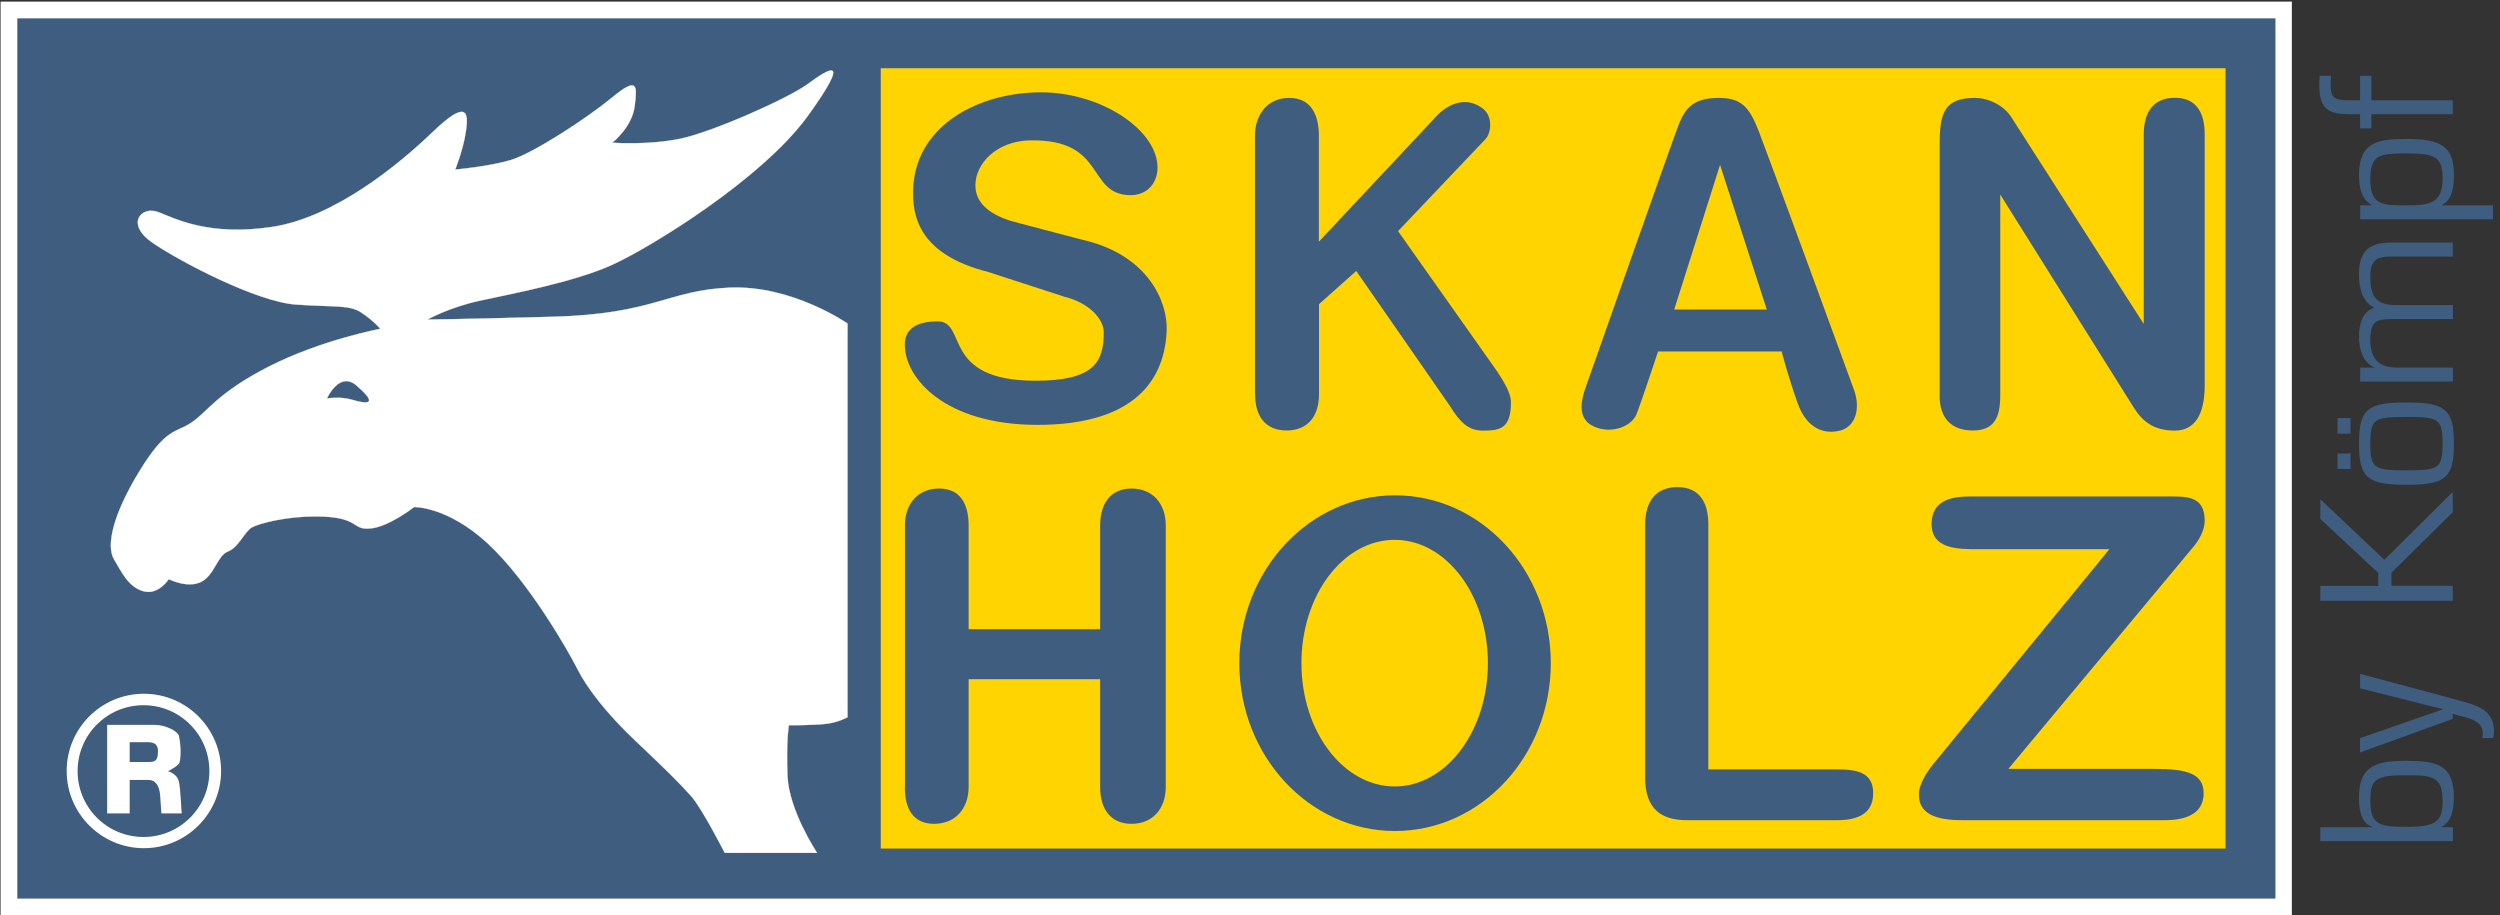
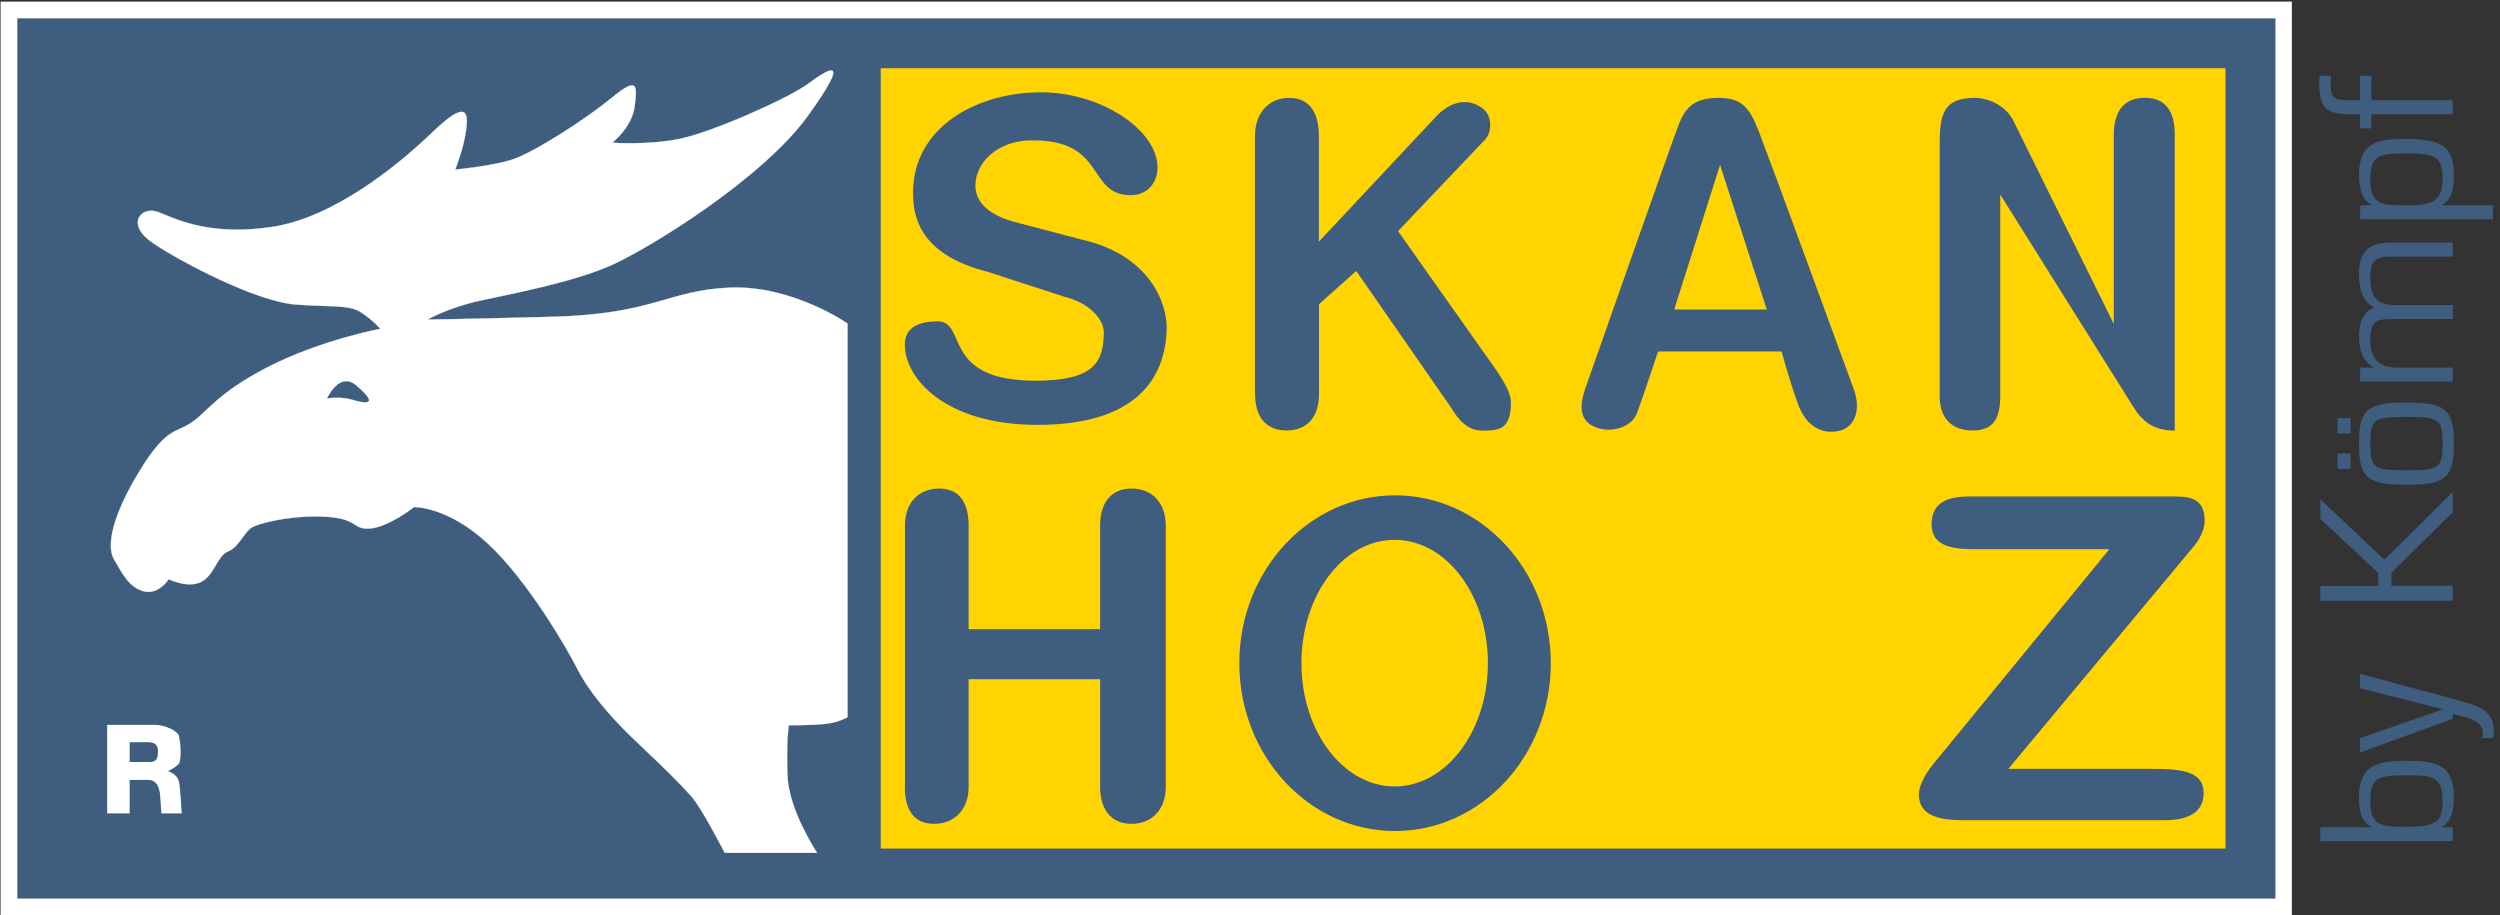
<svg xmlns="http://www.w3.org/2000/svg" xmlns:xlink="http://www.w3.org/1999/xlink" version="1.1" id="Ebene_1" x="0px" y="0px" viewBox="0 0 1920 703" style="enable-background:new 0 0 1920 703;">
  <rect x="0" y="0" width="1920" height="703" fill="#333333" stroke="none" />
  <style type="text/css">
	.st0{fill:#FFFFFF;}
	.st1{clip-path:url(#SVGID_2_);fill:none;stroke:#FFFFFF;stroke-width:0.199;stroke-miterlimit:3.864;}
	.st2{fill:#3F5D7F;}
	.st3{fill:none;stroke:#3F5D7F;stroke-width:0.199;stroke-miterlimit:3.864;}
	.st4{fill:#FFD400;}
	.st5{clip-path:url(#SVGID_4_);fill:#FFFFFF;}
	.st6{clip-path:url(#SVGID_4_);fill:none;stroke:#FFFFFF;stroke-width:0.199;stroke-miterlimit:3.864;}
	.st7{clip-path:url(#SVGID_4_);fill:#3F5D7F;}
</style>
  <g>
    <rect x="0.6" y="1.4" class="st0" width="1759.5" height="701.3" />
    <g>
      <defs>
        <rect id="SVGID_1_" x="0.3" y="1.1" width="1760.1" height="701.9" />
      </defs>
      <clipPath id="SVGID_2_">
        <use xlink:href="#SVGID_1_" style="overflow:visible;" />
      </clipPath>
      <rect x="0.6" y="1.4" class="st1" width="1759.5" height="701.3" />
    </g>
    <rect x="13.4" y="14.2" class="st2" width="1734" height="675.8" />
    <rect x="13.4" y="14.2" class="st3" width="1734" height="675.8" />
    <rect x="676.4" y="52.4" class="st4" width="1032.8" height="599.3" />
    <g>
      <defs>
        <polygon id="SVGID_3_" points="0.3,703 1760.5,703 1688.2,1.1 0.3,1.1" />
      </defs>
      <clipPath id="SVGID_4_">
        <use xlink:href="#SVGID_3_" style="overflow:visible;" />
      </clipPath>
      <path class="st5" d="M650.9,248.5v302.3c0,0-7.2,4.1-16.5,5.1c-9.3,1.1-28.6,1.1-28.6,1.1s-2.1,12.4-1,38.9&#10;   c1,26.5,22.7,59.1,22.7,59.1h-70.9c0,0-17.5-34.3-25.8-43.6c-8.3-9.3-19.6-20.6-42.3-42c-22.7-21.4-37.9-41.3-45.1-55.7&#10;   c-7.2-14.4-37.9-67.8-68.9-96.4c-31-28.6-56.5-27.9-56.5-27.9s-19.6,15.5-34.1,16.5c-14.5,1.1-7.2-9.3-42-9.3&#10;   c-21.8,0-42.4,5.2-48.2,8.3c-5.9,3.1-10.3,15.5-18.6,18.6c-8.3,3.1-10.3,18.3-20.7,23.4c-10.3,5.2-24.8-2.1-24.8-2.1&#10;   s-8,12.4-19.3,9.3C98.9,451,93.7,440,87.6,429.6c-6.2-10.3-1.1-34.1,19.6-67.9s27.6-28.9,39.9-37.2c12.4-8.3,19.6-22.7,59.6-43.1&#10;   c39.9-20.3,85.4-28.9,85.4-28.9s-5.2-6.2-14.5-12.4c-9.3-6.2-20.3-4.1-50.3-6.2c-29.9-2.1-88.5-32.7-109.8-47.2&#10;   c-21.4-14.4-9.3-28.9,4.1-23.8c13.4,5.2,38.9,18.6,87.2,11.4c48.2-7.2,97.8-48.2,123.6-73c25.8-24.8,27.6-15.5,25.5-1&#10;   c-2,14.4-8.3,29.9-8.3,29.9s24.8-2.1,42.4-7.2c17.5-5.2,58.5-32,78.2-48.2c19.6-16.2,19.3-9.3,17.2,6.9&#10;   c-2.1,16.2-17.2,27.9-17.2,27.9s27.6,2.1,52.4-3.1c24.8-5.2,82.3-30.7,97.8-42c15.5-11.4,34.8-23.8,0,24.5&#10;   C585.4,137.3,499.7,190,470.1,203.4c-29.6,13.4-78.2,22.4-101.9,27.6c-23.7,5.2-39.9,14.4-39.9,14.4s16.2,0,95.4-2.1&#10;   c79.2-2,88.5-20.3,136.7-22.4C608.6,218.9,650.9,248.5,650.9,248.5 M251.1,306c0,0,10.2-1.7,19.3,1c17.5,5.2,16.2,0,3.2-11.1&#10;   C260.4,284.9,251.1,306,251.1,306" />
      <path class="st6" d="M650.9,248.5v302.3c0,0-7.2,4.1-16.5,5.1c-9.3,1.1-28.6,1.1-28.6,1.1s-2.1,12.4-1,38.9&#10;   c1,26.5,22.7,59.1,22.7,59.1h-70.9c0,0-17.5-34.3-25.8-43.6c-8.3-9.3-19.6-20.6-42.3-42c-22.7-21.4-37.9-41.3-45.1-55.7&#10;   c-7.2-14.4-37.9-67.8-68.9-96.4c-31-28.6-56.5-27.9-56.5-27.9s-19.6,15.5-34.1,16.5c-14.5,1.1-7.2-9.3-42-9.3&#10;   c-21.8,0-42.4,5.2-48.2,8.3c-5.9,3.1-10.3,15.5-18.6,18.6c-8.3,3.1-10.3,18.3-20.7,23.4c-10.3,5.2-24.8-2.1-24.8-2.1&#10;   s-8,12.4-19.3,9.3C98.9,451,93.7,440,87.6,429.6c-6.2-10.3-1.1-34.1,19.6-67.9s27.6-28.9,39.9-37.2c12.4-8.3,19.6-22.7,59.6-43.1&#10;   c39.9-20.3,85.4-28.9,85.4-28.9s-5.2-6.2-14.5-12.4c-9.3-6.2-20.3-4.1-50.3-6.2c-29.9-2.1-88.5-32.7-109.8-47.2&#10;   c-21.4-14.4-9.3-28.9,4.1-23.8c13.4,5.2,38.9,18.6,87.2,11.4c48.2-7.2,97.8-48.2,123.6-73c25.8-24.8,27.6-15.5,25.5-1&#10;   c-2,14.4-8.3,29.9-8.3,29.9s24.8-2.1,42.4-7.2c17.5-5.2,58.5-32,78.2-48.2c19.6-16.2,19.3-9.3,17.2,6.9&#10;   c-2.1,16.2-17.2,27.9-17.2,27.9s27.6,2.1,52.4-3.1c24.8-5.2,82.3-30.7,97.8-42c15.5-11.4,34.8-23.8,0,24.5&#10;   C585.4,137.3,499.7,190,470.1,203.4c-29.6,13.4-78.2,22.4-101.9,27.6c-23.7,5.2-39.9,14.4-39.9,14.4s16.2,0,95.4-2.1&#10;   c79.2-2,88.5-20.3,136.7-22.4C608.6,218.9,650.9,248.5,650.9,248.5z M251.1,306c0,0,10.2-1.7,19.3,1c17.5,5.2,16.2,0,3.2-11.1&#10;   C260.4,284.9,251.1,306,251.1,306z" />
-       <path class="st5" d="M51.2,592.1c0-32.8,26.6-59.3,59.3-59.3s59.3,26.6,59.3,59.3s-26.6,59.3-59.3,59.3S51.2,624.8,51.2,592.1&#10;    M59.6,592.2c0,28,22.6,50.6,50.6,50.6s50.6-22.6,50.6-50.6s-22.6-50.6-50.6-50.6S59.6,564.3,59.6,592.2" />
      <path class="st5" d="M82.3,556.7h36.8c8,0,17.5,4.9,18.3,8.4c0.9,3.5,2.2,13.7,0.5,20.5c-0.7,2.6-8.9,6.7-8.9,6.7s7.1,1.8,8.4,8&#10;   c1.4,6.2,1.8,22.6,2.2,24.4H124c0,0-0.6-6.1-0.9-12.4c-0.4-9.8-4.4-13.3-8.9-13.3H99.6v25.7H82.3V556.7z M99.6,570v15.2h15.5&#10;   c5.3,0,6.2-2.8,6.2-8.6s-4-6.6-8.4-6.6H99.6z" />
      <path class="st7" d="M1273.4,269.9c0,0-12.9,39-16.6,48.3c-3.8,9.3-19.3,15.5-32.8,9.3c-13.5-6.2-9.3-21.1-6.2-30&#10;   c3.1-8.9,65.9-187.4,71.1-200.9c5.2-13.5,11.4-21.4,31.1-21.4c17.2,0,23.4,6.8,30.7,25.5c7.3,18.7,68,184.3,73.2,198.8&#10;   c5.2,14.5,1,28-10.4,31.1c-11.4,3.1-25.5-0.4-32.8-20.7c-7.3-20.3-12.4-40-12.4-40H1273.4z M1285.8,237.7h71.1L1321,126.6&#10;   L1285.8,237.7z" />
      <path class="st7" d="M783.9,171.7c-17.6-4.1-34.8-12.3-34.8-29.3c0-16.9,16.3-34.1,42.1-34.6c58.7-1,43.1,41.1,76.3,42.1&#10;   c13.5,0.4,22.4-9.6,21.4-23.4c-2.1-28-44.2-55.6-89.4-55.6c-47.1,0-94.9,24.5-98.1,72.1c-1.7,26,7.2,53.1,57.6,65.9l58.8,19.1&#10;   c19,4.7,29.9,17.3,29.9,27.1c0,22.8-7.3,37.3-52.4,37.3c-73.2,0-51.8-45.6-75.3-45.6c-13.5,0-25.1,4.2-25.1,17.8&#10;   c0,26.4,31.5,61.7,101.9,61.7c67.1,0,97.2-28.1,99.2-72.1c1-22.2-14.1-58.6-64.9-70.1L783.9,171.7z" />
      <path class="st7" d="M963.9,302.7c0,16.7,7.7,27.9,24.2,27.9c16.5,0,24.9-11.2,24.9-27.9v-69.1l28.6-25.5l72.1,103.9&#10;   c7.3,11.9,13.9,18.7,24.9,18.7c12.9,0,21.8-1,21.8-21.8c0-7.1-5.4-15.6-10.4-23.4l-76.3-108l67-70.5c4.6-4.7,6.2-17.6-2.1-23.8&#10;   c-14.4-10.8-28.8-1.1-35.1,5.7l-90.6,96.7v-81.1c0-16.7-6.2-29.3-22.8-29.3c-16.6,0-26.3,12.6-26.3,29.3V302.7z" />
-       <path class="st7" d="M1489.6,303.7c0,18.1,9.7,26.9,25.4,26.9c15.8,0,21.2-8.9,21.2-26.9V149.4L1638.1,312&#10;   c6.8,11.2,15.4,18.7,32.1,18.7c15.6,0,23-12.6,23-34.8V103.4c0-18.1-7.2-28.3-23-28.3c-15.8,0-23.8,10.2-23.8,28.3v145.4&#10;   L1545.6,91.4c-5.8-10.2-18.1-16.2-29-16.2c-22.6,0-26.9,10.9-26.9,34.1V303.7z" />
+       <path class="st7" d="M1489.6,303.7c0,18.1,9.7,26.9,25.4,26.9c15.8,0,21.2-8.9,21.2-26.9V149.4L1638.1,312&#10;   c6.8,11.2,15.4,18.7,32.1,18.7V103.4c0-18.1-7.2-28.3-23-28.3c-15.8,0-23.8,10.2-23.8,28.3v145.4&#10;   L1545.6,91.4c-5.8-10.2-18.1-16.2-29-16.2c-22.6,0-26.9,10.9-26.9,34.1V303.7z" />
      <path class="st7" d="M1486.8,584.3c-5.3,6.2-13.1,16.9-13.1,25.9c0,14.5,12.3,19.7,33.3,19.7h155.7c16.4,0,29.7-5.2,29.7-20.7&#10;   c0-15.5-13.7-18.7-38-18.7h-112l141.5-169.8c5.2-5.9,9.3-13.8,9.3-20.7c0-19.7-14.4-18.7-29.2-18.7h-151.2&#10;   c-16.5,0-28.5,4.2-29.3,19.7c-1,20.8,19.9,20.8,36.3,20.8H1620L1486.8,584.3z" />
-       <path class="st7" d="M1263.4,596.4c0,25.5,12.8,33.5,32.3,33.5H1411c15.8,0,27.6-5,27.6-20.7s-11.8-18.3-27.6-18.3H1312V402.7&#10;   c0-17.1-7-28.6-23.8-28.6c-16.9,0-24.7,11.5-24.7,28.6V596.4z" />
      <path class="st7" d="M951.8,509.3c0-71.2,53.6-128.9,119.6-128.9c66.1,0,119.6,57.7,119.6,128.9c0,71.2-53.6,128.9-119.6,128.9&#10;   C1005.4,638.3,951.8,580.5,951.8,509.3 M999.5,509.3c0,52.3,32.1,94.7,71.6,94.7s71.6-42.4,71.6-94.7s-32-94.7-71.6-94.7&#10;   S999.5,457,999.5,509.3" />
      <path class="st7" d="M694.9,604.4c0,16.9,6.5,28.3,22.5,28.3c16,0,26.5-11.4,26.5-28.3v-82.8h101v82.8c0,16.9,8.1,28.3,24.1,28.3&#10;   c16,0,26.3-11.4,26.3-28.3V403.5c0-16.9-10.2-28.3-26.3-28.3c-16,0-24.1,11.4-24.1,28.3v79.7h-101v-79.7&#10;   c0-16.9-6.7-28.3-22.7-28.3c-16,0-26.2,11.4-26.2,28.3V604.4z" />
    </g>
  </g>
  <g>
    <path class="st2" d="M1782,646v-10.7h39.7V635c-9.1-3.4-10-14.6-10-22.9c0-24.6,14.2-27.8,36.5-27.8c23.2,0,36.4,3.1,36.4,27.8&#10;  c0,9.6-1.8,19-9.5,22.9l0.3,0.3h8.4V646H1782z M1820.4,615.1c0,18.7,7.5,19.9,27.8,19.9c23.1,0,27.7-4.2,27.7-19.9&#10;  c0-19-8.1-19.7-27.7-19.7C1824.9,595.4,1820.4,598,1820.4,615.1z" />
    <path class="st2" d="M1888.8,538c13.4,3.8,26.6,6.9,26.6,24c0,1.8-0.4,3.4-0.7,4.9h-8.3c0.3-1.2,0.4-2.4,0.4-3.8&#10;  c0-11.1-14.9-12.3-23.1-14.8v3.8l-71.2,25.8v-11l63.3-22v-0.3l-63.3-16v-11.1L1888.8,538z" />
    <path class="st2" d="M1826.5,450v-10l-44.5-41.5v-15.1l49.2,46.5l52.5-52.1v15.6l-47.1,46.5v10h47.1v11.5H1782V450H1826.5z" />
    <path class="st2" d="M1805.2,321.1v11.9h-10v-11.9H1805.2z M1805.2,348.3v11.9h-10v-11.9H1805.2z M1811.7,340.7&#10;  c0-26.5,6.4-31.6,36.5-31.6c30,0,36.4,5.2,36.4,31.6c0,26.4-6.4,31.6-36.4,31.6C1818.1,372.3,1811.7,367.1,1811.7,340.7z&#10;   M1875.9,340.7c0-19.1-3-20.5-27.7-20.5c-24.8,0-27.8,1.4-27.8,20.5c0,19.1,3,20.5,27.8,20.5&#10;  C1872.9,361.2,1875.9,359.8,1875.9,340.7z" />
    <path class="st2" d="M1823.5,282.4v-0.3c-9.2-3.8-11.8-14.6-11.8-23.7c0-8.5,2.4-19.5,11.8-22c-9.5-4.7-11.8-15.7-11.8-25.4&#10;  c0-18.3,7.5-24.7,25.1-24.7h46.9V197h-45.8c-12.1,0-17.5,1.8-17.5,15.6c0,15.2,4.3,21.7,19.7,21.7h43.7v10.7H1836&#10;  c-9.5,0.4-15.6,0.4-15.6,15.9c0,14.1,6,21.4,20.5,21.4h42.9v10.7h-71.2v-10.7H1823.5z" />
    <path class="st2" d="M1821.2,157.7l0.3-0.3c-8.1-4.3-9.8-14-9.8-22.9c0-25.9,15.2-27.8,36.5-27.8c28.2,0,36.4,6.9,36.4,27.8&#10;  c0,8.1-0.9,18.9-9.2,22.9v0.3h39.2v10.7h-102v-10.7H1821.2z M1848.2,157.7c16.8,0,27.7-1.1,27.7-20.2c0-16.5-4.6-19.7-27.7-19.7&#10;  c-21.3,0-27.8,1.5-27.8,19.7C1820.4,157.7,1829.4,157.7,1848.2,157.7z" />
    <path class="st2" d="M1812.5,58.2h8.7V77h62.5v10.7h-62.5v10.9h-8.7V87.7h-8.5c-17.4,0-22.8-5.4-22.8-22.9c0-2.2,0.1-4.5,0.3-6.6&#10;  h8.7c-0.1,2.2-0.3,4.5-0.3,6.6c0,10.7,3.5,12.2,13,12.2h9.6V58.2z" />
  </g>
</svg>